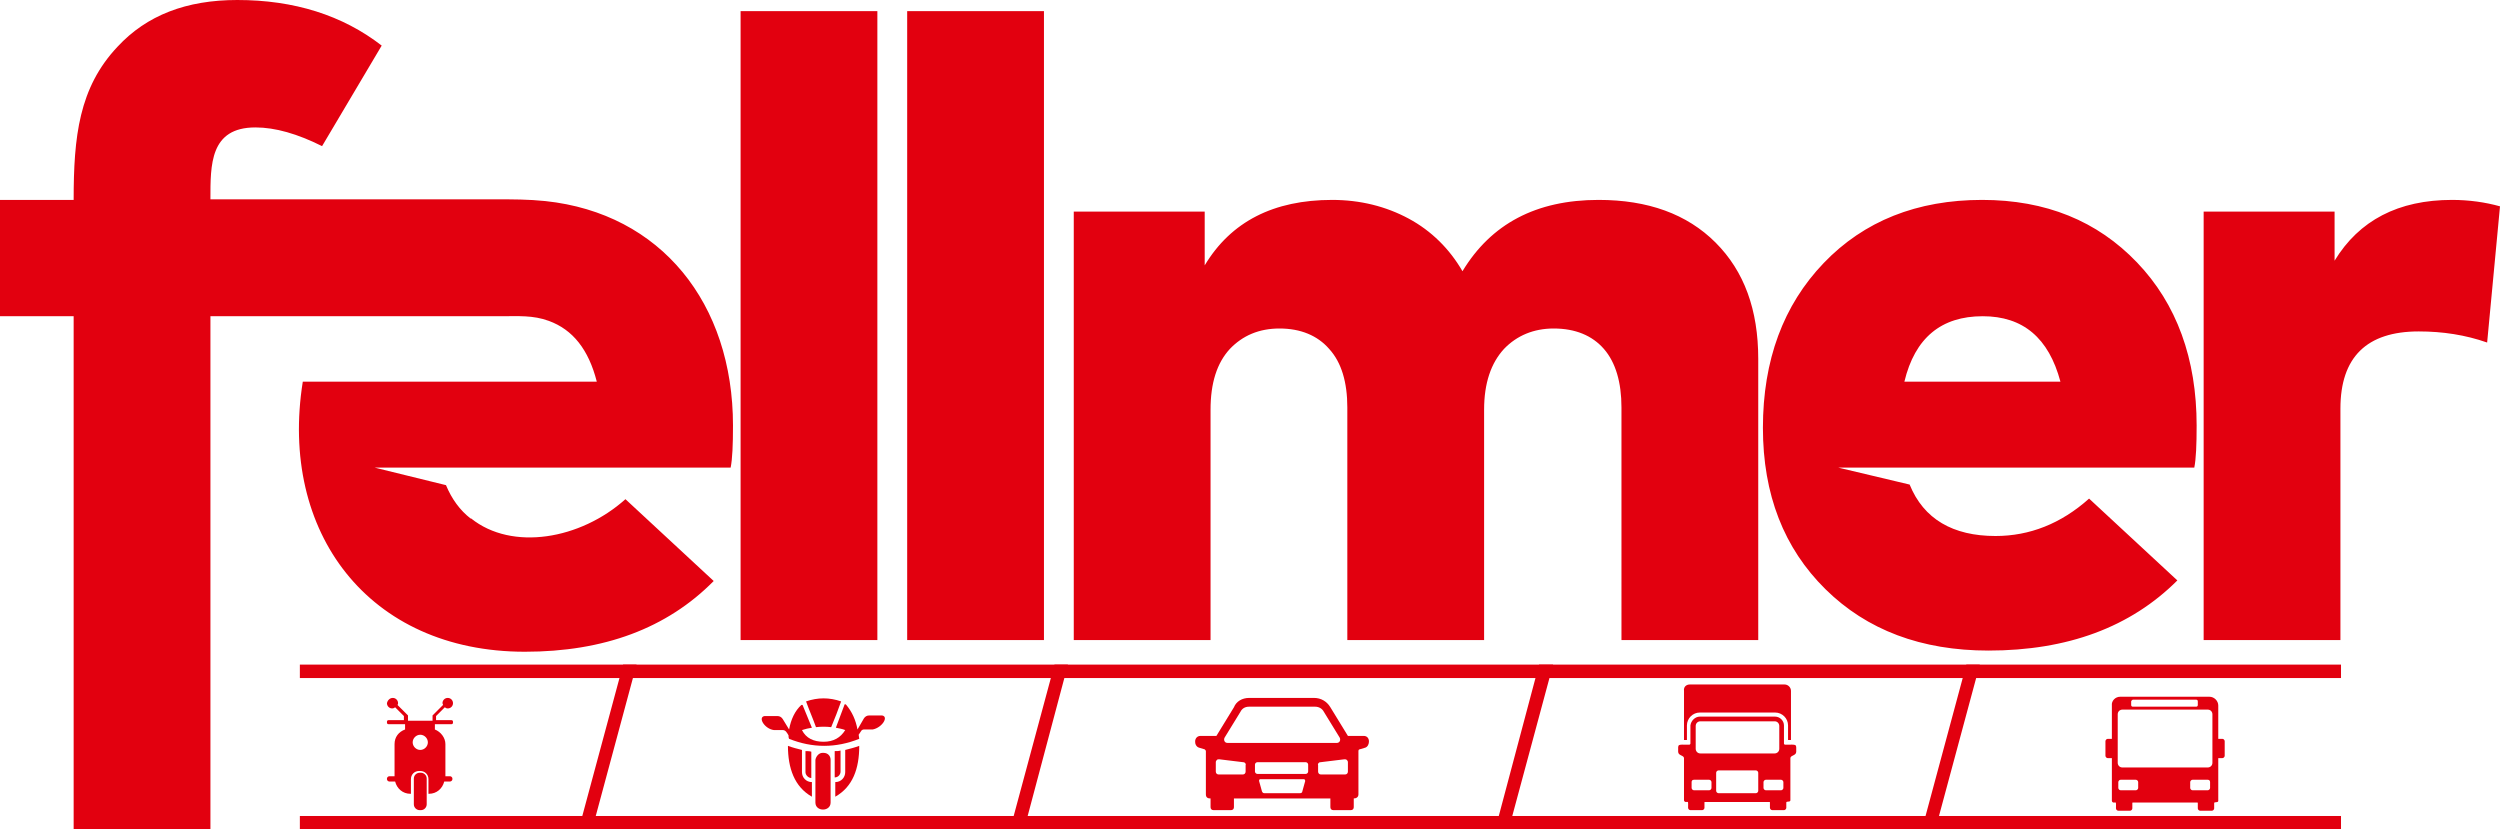
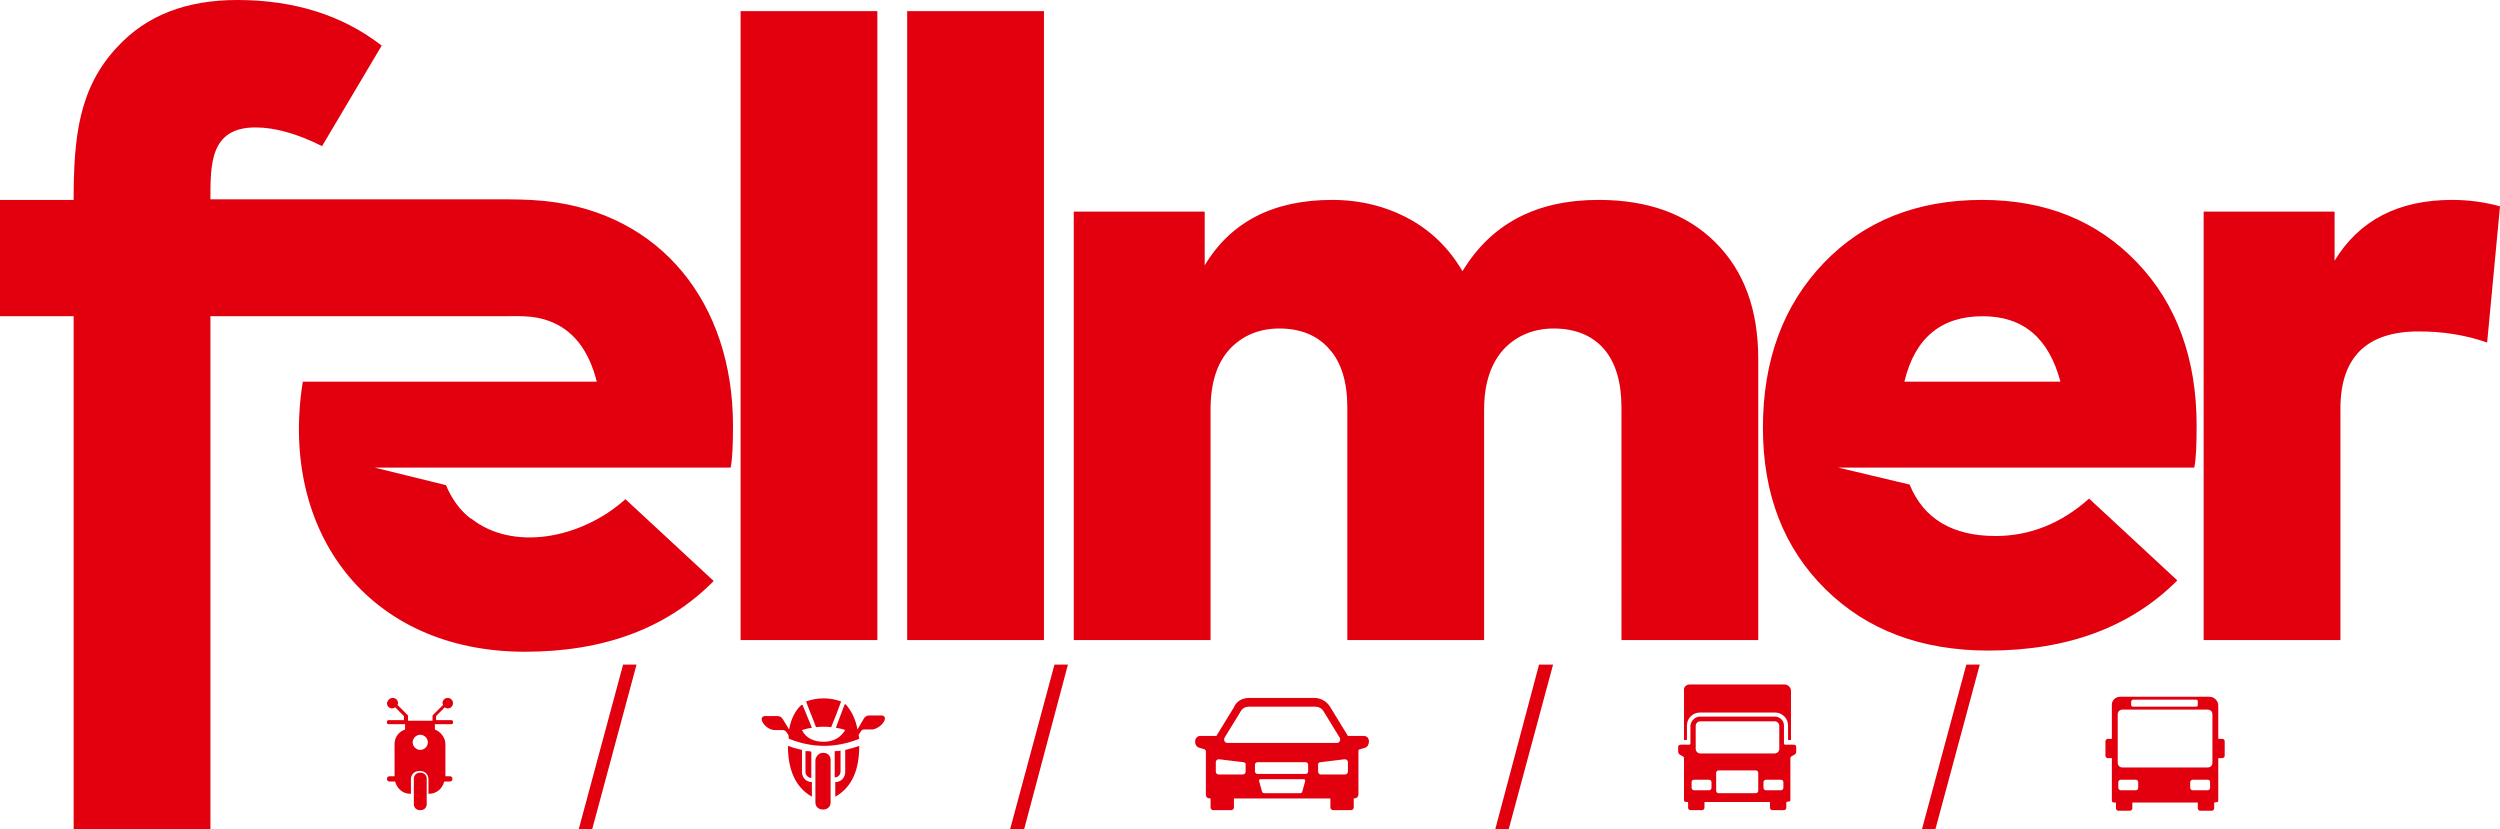
<svg xmlns="http://www.w3.org/2000/svg" version="1.1" id="Ebene_1" x="0px" y="0px" viewBox="0 0 427.7 141.9" style="enable-background:new 0 0 427.7 141.9;" xml:space="preserve">
  <style type="text/css">
	.st0{fill-rule:evenodd;clip-rule:evenodd;fill:#E2000F;}
	.st1{fill:#E2000F;}
</style>
  <g>
    <path class="st0" d="M362.8,133.4h2.6c0.2,0,0.4,0.2,0.4,0.4v1c0,0.2-0.2,0.4-0.4,0.4h-2.6c-0.2,0-0.4-0.2-0.4-0.4v-1   C362.4,133.6,362.6,133.4,362.8,133.4 M377.7,133.4h-2.6c-0.2,0-0.4,0.2-0.4,0.4v1c0,0.2,0.2,0.4,0.4,0.4h2.6   c0.2,0,0.4-0.2,0.4-0.4v-1C378.1,133.6,378,133.4,377.7,133.4z M370.3,121.4h-7.2c-0.4,0-0.8,0.3-0.8,0.8v8.3   c0,0.4,0.3,0.8,0.8,0.8h14.6c0.4,0,0.8-0.3,0.8-0.8v-8.3c0-0.4-0.3-0.8-0.8-0.8H370.3z M364.9,119.7h10.8c0.2,0,0.3,0.1,0.3,0.3   v0.6c0,0.2-0.1,0.3-0.3,0.3h-10.8c-0.2,0-0.3-0.1-0.3-0.3V120C364.6,119.9,364.8,119.7,364.9,119.7z M362.7,119.2h15.3   c0.8,0,1.5,0.7,1.5,1.5c0,2.4,0,4.2,0,5.7h0.7c0.2,0,0.4,0.2,0.4,0.4v2.5c0,0.2-0.2,0.4-0.4,0.4h-0.7c0,0,0,0,0,0c0,1.9,0,4,0,7.3   c0,0.4-0.7,0.1-0.7,0.4v0.9c0,0.2-0.2,0.4-0.4,0.4h-2c-0.2,0-0.4-0.2-0.4-0.4v-0.9c0-0.1,0-0.1-0.1-0.1c-3.7,0-7.4,0-11,0   c-0.1,0-0.1,0-0.1,0.1v0.9c0,0.2-0.2,0.4-0.4,0.4h-2c-0.2,0-0.4-0.2-0.4-0.4c0-1.2,0.1-1-0.4-1c-0.1,0-0.3-0.1-0.3-0.3   c0-3.3,0-5.4,0-7.3h0h-0.7c-0.2,0-0.4-0.2-0.4-0.4v-2.5c0-0.2,0.2-0.4,0.4-0.4h0.7l0,0c0-1.5,0-3.3,0-5.7   C361.2,119.9,361.9,119.2,362.7,119.2z" />
    <path class="st0" d="M289.8,133.4h2.6c0.2,0,0.4,0.2,0.4,0.4v1c0,0.2-0.2,0.4-0.4,0.4h-2.6c-0.2,0-0.4-0.2-0.4-0.4v-1   C289.4,133.6,289.5,133.4,289.8,133.4 M304.7,133.4h-2.6c-0.2,0-0.4,0.2-0.4,0.4v1c0,0.2,0.2,0.4,0.4,0.4h2.6   c0.2,0,0.4-0.2,0.4-0.4v-1C305.1,133.6,304.9,133.4,304.7,133.4z M297.2,123.4h-6.3c-0.4,0-0.8,0.3-0.8,0.8v3.9   c0,0.4,0.3,0.8,0.8,0.8h12.7c0.4,0,0.8-0.3,0.8-0.8v-3.9c0-0.4-0.3-0.8-0.8-0.8H297.2z M289.1,117.1h16.2c0.6,0,1.1,0.5,1.1,1.1   v8.4c-0.2,0-0.3,0-0.5,0v-2.5c0-1.2-1-2.2-2.2-2.2h-12.9c-1.2,0-2.2,1-2.2,2.2v2.5c-0.2,0-0.3,0-0.5,0v-8.4   C288,117.5,288.5,117.1,289.1,117.1z M294,131.8h6.4c0.2,0,0.4,0.2,0.4,0.4v3.1c0,0.2-0.2,0.4-0.4,0.4H294c-0.2,0-0.4-0.2-0.4-0.4   v-3.1C293.6,132,293.8,131.8,294,131.8z M290.8,122.6h12.9c0.8,0,1.5,0.7,1.5,1.5v3.1c0,0.1,0.1,0.2,0.2,0.2c2.1,0,1.9-0.2,1.9,1.2   c0,0.7-1,0.6-1,1.1v7.2c0,0.4-0.7,0.1-0.7,0.4v0.9c0,0.2-0.2,0.4-0.4,0.4h-2c-0.2,0-0.4-0.2-0.4-0.4v-0.9c0-0.1,0-0.1-0.1-0.1   c-3.7,0-7.4,0-11,0c-0.1,0-0.1,0-0.1,0.1v0.9c0,0.2-0.2,0.4-0.4,0.4h-2c-0.2,0-0.4-0.2-0.4-0.4c0-1.2,0.1-1-0.4-1   c-0.1,0-0.3-0.1-0.3-0.3v-7.2c0-0.5-1-0.4-1-1.1c0-1.4-0.2-1.2,1.9-1.2c0.1,0,0.2-0.1,0.2-0.2v-3.1   C289.3,123.3,290,122.6,290.8,122.6z" />
    <path class="st0" d="M219.3,133.3h-3.7c-0.1,0-0.2,0.1-0.2,0.3l0.5,1.8c0.1,0.2,0.2,0.3,0.4,0.3h6.1c0.2,0,0.4-0.1,0.4-0.3l0.5-1.8   c0-0.1-0.1-0.3-0.2-0.3H219.3z M219.3,130.4h-4.2c-0.2,0-0.4,0.2-0.4,0.4v1.2c0,0.2,0.2,0.4,0.4,0.4h8.3c0.2,0,0.4-0.2,0.4-0.4   v-1.2c0-0.2-0.2-0.4-0.4-0.4H219.3z M219.3,120.9h-5.6c-0.7,0-1.2,0.3-1.5,0.9l-2.7,4.4c-0.2,0.4,0,0.9,0.5,0.9h18.7   c0.5,0,0.7-0.5,0.5-0.9l-2.7-4.4c-0.3-0.6-0.9-0.9-1.5-0.9H219.3z M212.7,130.4l-4.1-0.5c-0.2,0-0.3,0-0.4,0.1   c-0.1,0.1-0.2,0.2-0.2,0.4v1.6c0,0.3,0.2,0.5,0.5,0.5h4.1c0.3,0,0.5-0.2,0.5-0.5v-1.1C213.2,130.7,213,130.4,212.7,130.4z    M225.9,130.4l4.1-0.5c0.1,0,0.3,0,0.4,0.1c0.1,0.1,0.2,0.2,0.2,0.4v1.6c0,0.3-0.2,0.5-0.5,0.5H226c-0.3,0-0.5-0.2-0.5-0.5v-1.1   C225.4,130.7,225.6,130.4,225.9,130.4z M213.7,119.4h11.1c1.2,0,2.2,0.6,2.8,1.6l3,4.9c0.9,0,1.8,0,2.7,0c1.2,0,1.1,1.7,0.3,2   l-1,0.3c-0.1,0-0.2,0.1-0.2,0.3v7.4c0,0.5-0.4,0.7-0.8,0.7v1.5c0,0.3-0.2,0.5-0.5,0.5h-3c-0.3,0-0.5-0.2-0.5-0.5v-1.5   c-5.5,0-11,0-16.5,0v1.5c0,0.3-0.2,0.5-0.5,0.5h-3c-0.3,0-0.5-0.2-0.5-0.5v-1.5c-0.4,0-0.8-0.1-0.8-0.7v-7.4c0-0.1-0.1-0.2-0.2-0.3   l-1-0.3c-0.9-0.3-0.9-2,0.3-2c0.9,0,1.8,0,2.7,0l3-4.9C211.5,120,212.5,119.4,213.7,119.4z" />
    <path class="st0" d="M71.9,125.7c0.7,0,1.3,0.6,1.3,1.3c0,0.7-0.6,1.3-1.3,1.3c-0.7,0-1.3-0.6-1.3-1.3   C70.6,126.3,71.2,125.7,71.9,125.7 M71.8,132.2H72c0.5,0,1,0.4,1,1v4.4c0,0.5-0.4,1-1,1h-0.2c-0.5,0-1-0.4-1-1v-4.4   C70.8,132.6,71.3,132.2,71.8,132.2z M67.2,119.4c0.5,0,0.9,0.4,0.9,0.9c0,0.1,0,0.2-0.1,0.3l1.8,1.8v0.9H74v-0.9l1.8-1.8   c0-0.1-0.1-0.2-0.1-0.3c0-0.5,0.4-0.9,0.9-0.9s0.9,0.4,0.9,0.9c0,0.5-0.4,0.9-0.9,0.9c-0.2,0-0.4-0.1-0.5-0.2l-1.5,1.5v0.7h2.6   c0.2,0,0.3,0.1,0.3,0.3v0.1c0,0.2-0.1,0.3-0.3,0.3h-2.8v0.9c1,0.4,1.8,1.4,1.8,2.5v5.5H77c0.2,0,0.4,0.2,0.4,0.4v0.1   c0,0.2-0.2,0.4-0.4,0.4h-1c-0.3,1.2-1.3,2.1-2.6,2.1h-0.1v-2.5c0-0.8-0.6-1.4-1.4-1.4h-0.2c-0.8,0-1.4,0.6-1.4,1.4v2.5h-0.1   c-1.3,0-2.3-0.9-2.6-2.1h-1c-0.2,0-0.4-0.2-0.4-0.4v-0.1c0-0.2,0.2-0.4,0.4-0.4h0.9v-5.5c0-1.2,0.7-2.1,1.8-2.5v-0.9h-2.8   c-0.2,0-0.3-0.1-0.3-0.3v-0.1c0-0.2,0.1-0.3,0.3-0.3h2.6v-0.7l-1.5-1.5c-0.1,0.1-0.3,0.2-0.5,0.2c-0.5,0-0.9-0.4-0.9-0.9   C66.3,119.8,66.7,119.4,67.2,119.4z" />
    <path class="st0" d="M144.6,128.3v3.8c0,0.9-0.7,1.7-1.7,1.7v2.5c3-1.7,4.1-4.8,4.1-8.7C146.2,127.9,145.4,128.1,144.6,128.3    M137.2,128.3v3.8c0,0.9,0.7,1.7,1.7,1.7v2.5c-3-1.7-4.1-4.9-4.1-8.7C135.6,127.9,136.4,128.1,137.2,128.3z M138.8,128.6v4.5   c-0.5,0-1-0.5-1-1v-3.6C138.2,128.5,138.5,128.5,138.8,128.6z M143.8,128.4v3.6c0,0.5-0.4,1-1,1v-4.5   C143.2,128.5,143.5,128.5,143.8,128.4z M137.9,120c2-0.7,4-0.7,6,0c-0.5,1.4-1.1,3-1.7,4.4c-0.9-0.1-1.7-0.1-2.6,0   C139.1,123,138.4,121.4,137.9,120z M134.9,125.8c-0.3-0.5-0.5-0.9-1-0.9c-0.5,0-1,0-1.5,0c-1.6-0.2-2.8-2.2-1.6-2.4   c0.7,0,1.5,0,2.2,0c0.4,0,0.7,0.2,0.9,0.5l1.1,1.8c0.3-1.7,1-3.2,2.1-4.2l0.2,0l1.6,3.9c-0.6,0.1-1.1,0.2-1.7,0.4   c0.7,1.4,2,2,3.7,2c1.7,0,2.9-0.7,3.7-2c-0.5-0.2-1.1-0.3-1.6-0.4l1.5-4l0.2,0c1.1,1.3,1.7,2.7,2,4.3l1.1-1.9   c0.2-0.3,0.5-0.5,0.9-0.5c0.7,0,1.5,0,2.2,0c1.2,0.2,0,2.1-1.6,2.4c-0.5,0-1,0-1.5,0c-0.2,0-0.4,0.1-0.5,0.3l-0.4,0.6   c0,0.2,0.1,0.5,0.1,0.7c-4,1.6-8,1.6-12,0C134.9,126.2,134.9,126,134.9,125.8z M140.7,128.8h0.2c0.7,0,1.2,0.5,1.2,1.2v7.3   c0,1.6-2.6,1.6-2.6,0V130C139.6,129.4,140.1,128.8,140.7,128.8z" />
    <path class="st1" d="M150.1,109.5h-23.4V1.9h23.4V109.5z M178.6,109.5h-23.4V1.9h23.4V109.5z M273.5,34.2c8.4,0,15.1,2.4,20,7.3   c4.9,4.9,7.3,11.5,7.3,19.9v48.1h-23.4V69.7c0-4.3-1-7.7-3-10c-2-2.3-4.9-3.5-8.6-3.5c-3.4,0-6.3,1.2-8.5,3.5   c-2.2,2.4-3.4,5.8-3.4,10.4v39.4h-23.4V69.7c0-4.3-1-7.7-3.1-10c-2-2.3-4.9-3.5-8.5-3.5c-3.5,0-6.3,1.2-8.5,3.5   c-2.2,2.4-3.3,5.8-3.3,10.4v39.4h-23.4V36.2h22.4v9.2c4.5-7.5,11.8-11.2,21.8-11.2c4.8,0,9.2,1.1,13.1,3.2c3.9,2.1,7,5.2,9.2,9   C255.1,38.3,262.8,34.2,273.5,34.2z M339.2,54.1c-7.1,0-11.6,3.7-13.4,11.2h26.7C350.5,57.8,346.1,54.1,339.2,54.1z M339.1,34.2   c10.9,0,19.7,3.6,26.5,10.7c6.8,7.1,10.2,16.5,10.2,27.9c0,3.3-0.1,5.7-0.4,7.2h-60.9l12.2,2.9c2.4,5.9,7.4,8.8,14.7,8.8   c5.8,0,11.2-2.1,16-6.4l15.1,14c-8,8-18.8,12-32.3,12c-11.5,0-20.8-3.5-27.9-10.5c-7.1-7-10.7-16.2-10.7-27.6   c0-11.6,3.5-21,10.4-28.2C318.9,37.8,328,34.2,339.1,34.2z M419.5,34.2c2.9,0,5.7,0.4,8.2,1.1l-2.2,23.3c-3.7-1.3-7.6-1.9-11.7-1.9   c-8.9,0-13.4,4.4-13.4,13.2v39.6h-23.4V36.2h22.4v8.4C403.6,37.7,410.3,34.2,419.5,34.2z M89.8,111.5c-26.8,0-42.1-20.5-38-46.2   c16.8,0,33.5,0,50.3,0c-1.4-5.5-4.1-8.9-8.2-10.4c-2.7-1-5.3-0.8-8.1-0.8H36v87.8H12.6V54.1H0V34.2h12.6c0-10.8,0.9-19.2,7.5-26.2   C25.1,2.6,31.9,0,40.6,0c9.7,0,18,2.6,24.7,7.8L55.1,25c-4.2-2.1-8-3.2-11.4-3.2c-7.8,0-7.7,6.4-7.7,12.3h48.8c2.9,0,5.6,0,8.5,0.3   c19.8,2.1,32.1,17.5,32.1,38.4c0,3.3-0.1,5.7-0.4,7.2H79.3h-4H64.1L76.3,83c1,2.4,2.4,4.3,4.2,5.7l0.1,0c7,5.6,18.7,3.6,26.4-3.3   l15.1,14C114.1,107.5,103.3,111.5,89.8,111.5z" />
    <polygon class="st0" points="99,141.9 101.3,141.9 108.9,113.7 106.6,113.7  " />
    <polygon class="st0" points="172.8,141.9 175.2,141.9 182.7,113.7 180.4,113.7  " />
    <polygon class="st0" points="255.8,141.9 258.1,141.9 265.7,113.7 263.3,113.7  " />
    <polygon class="st0" points="328.8,141.9 331.1,141.9 338.7,113.7 336.4,113.7  " />
-     <rect x="51.3" y="113.7" class="st0" width="349.2" height="2.3" />
-     <rect x="51.3" y="139.6" class="st0" width="349.2" height="2.3" />
  </g>
</svg>